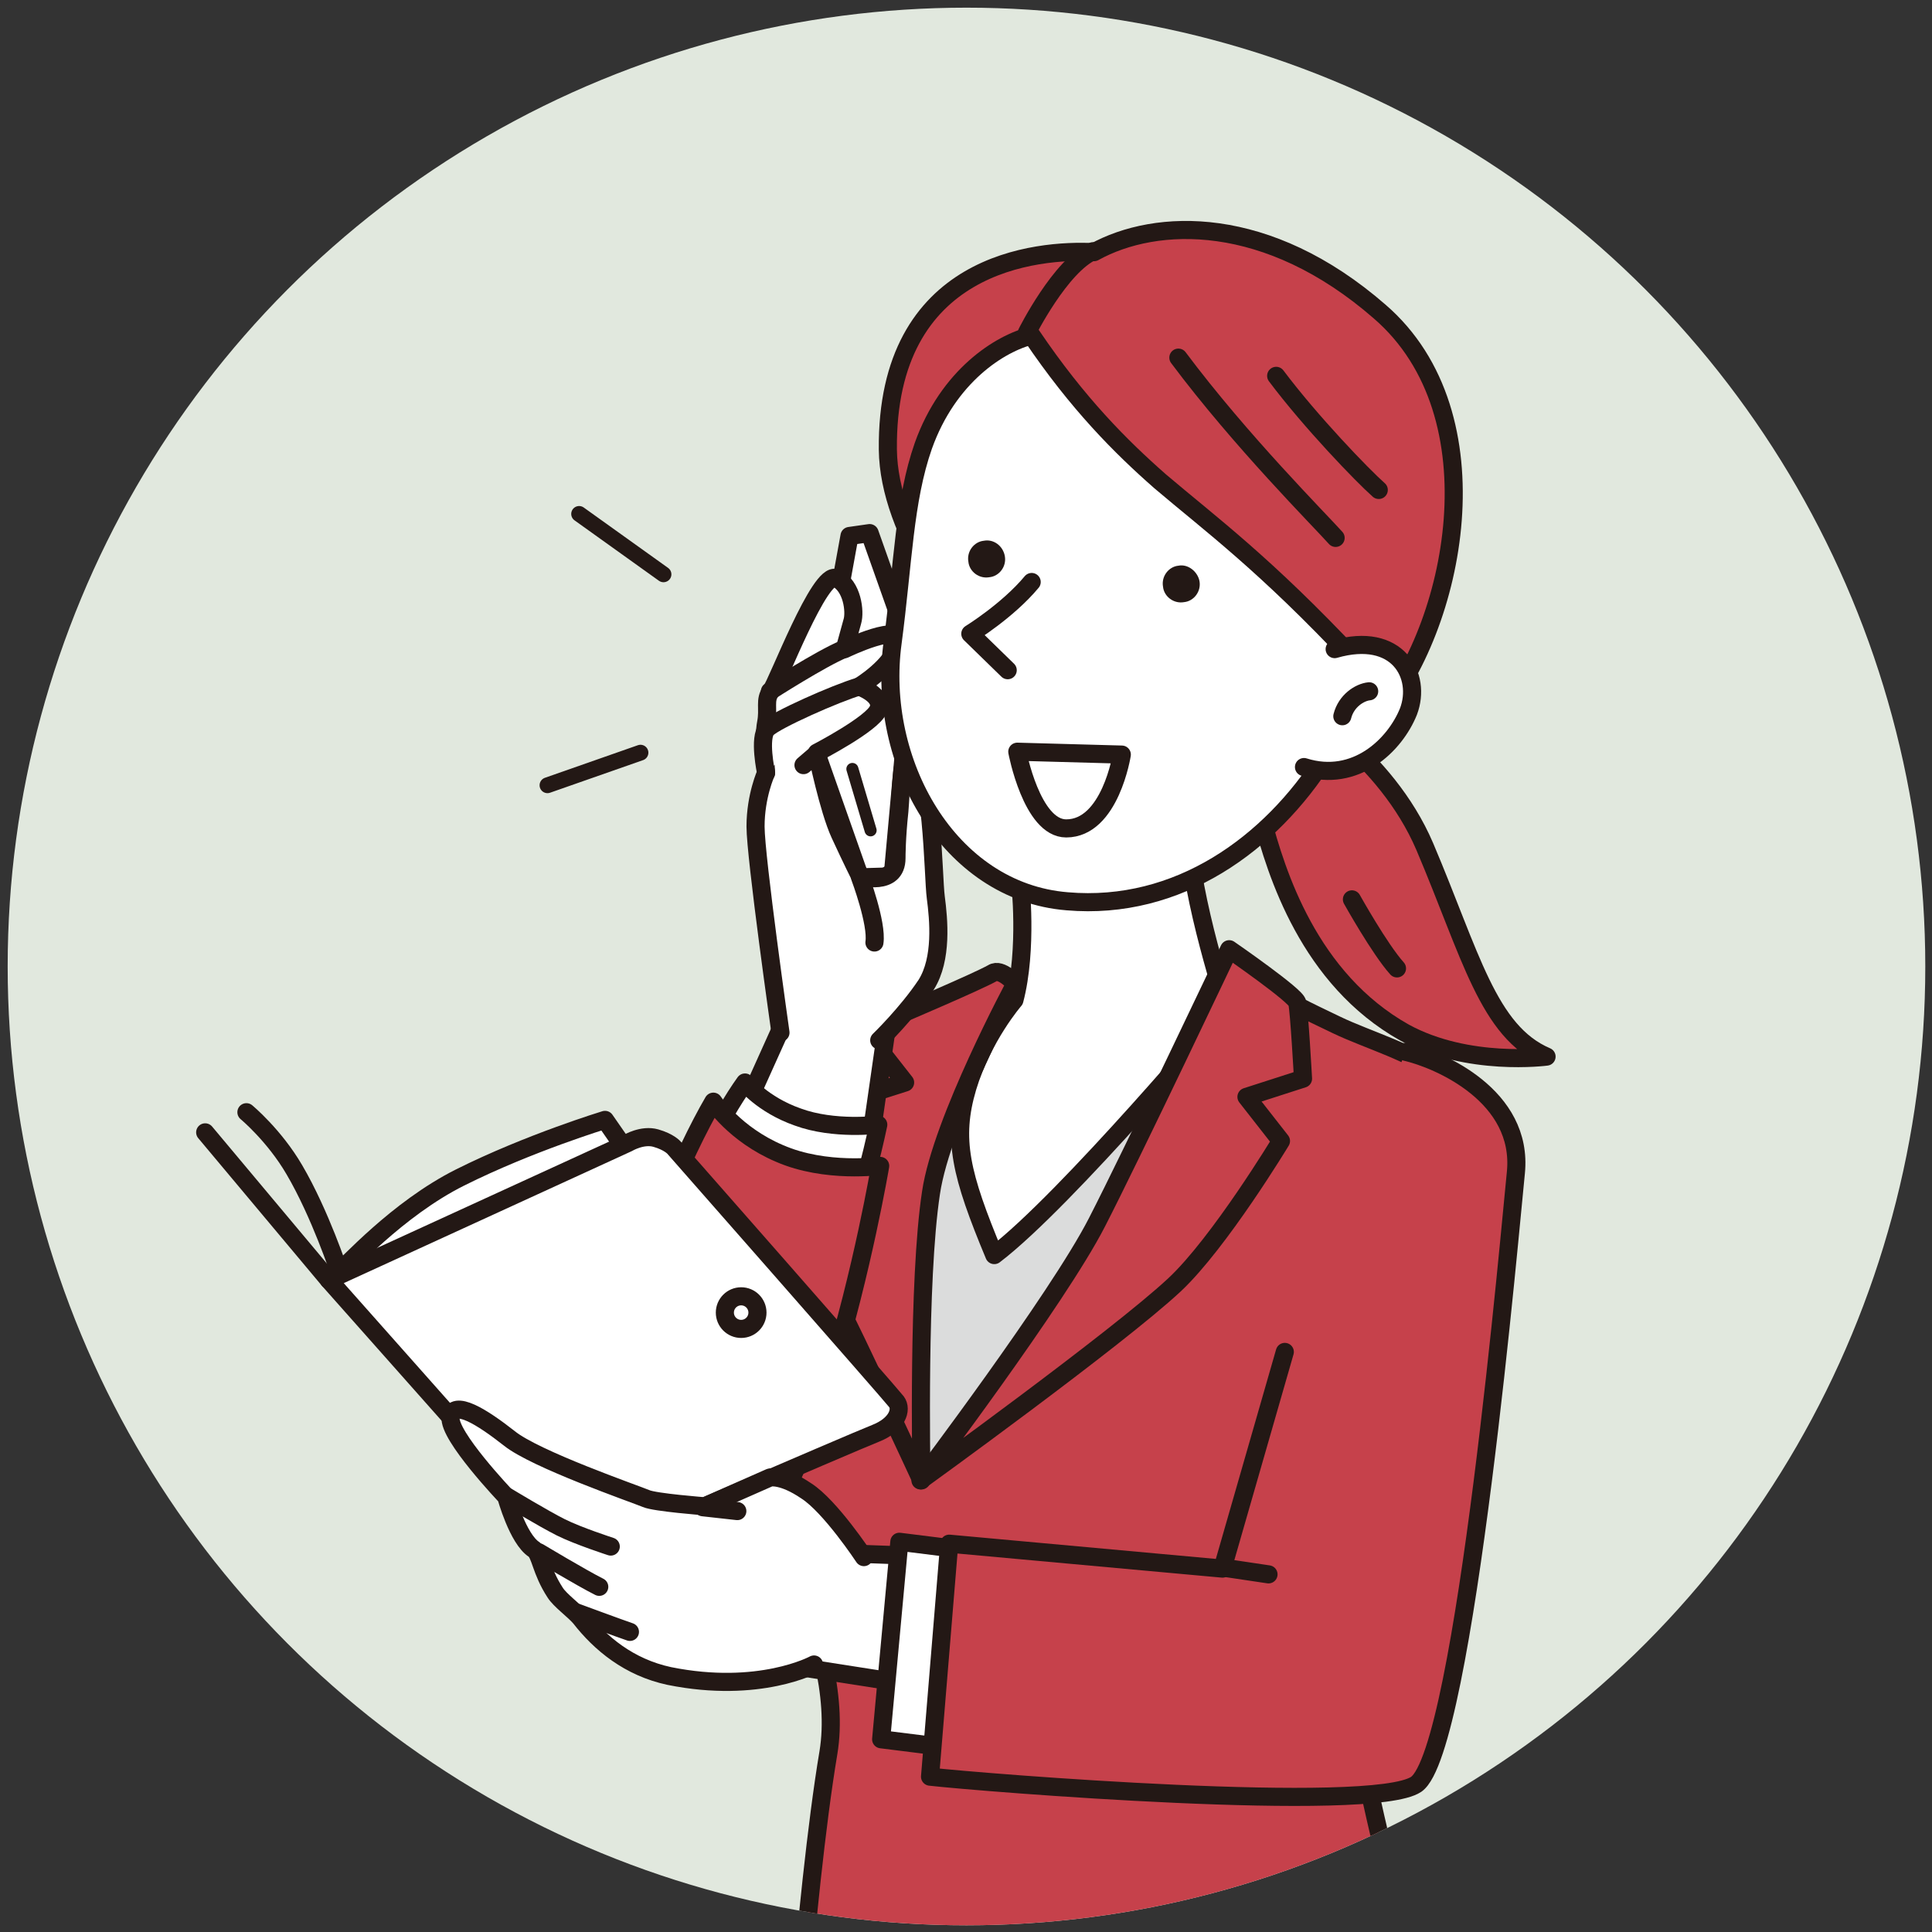
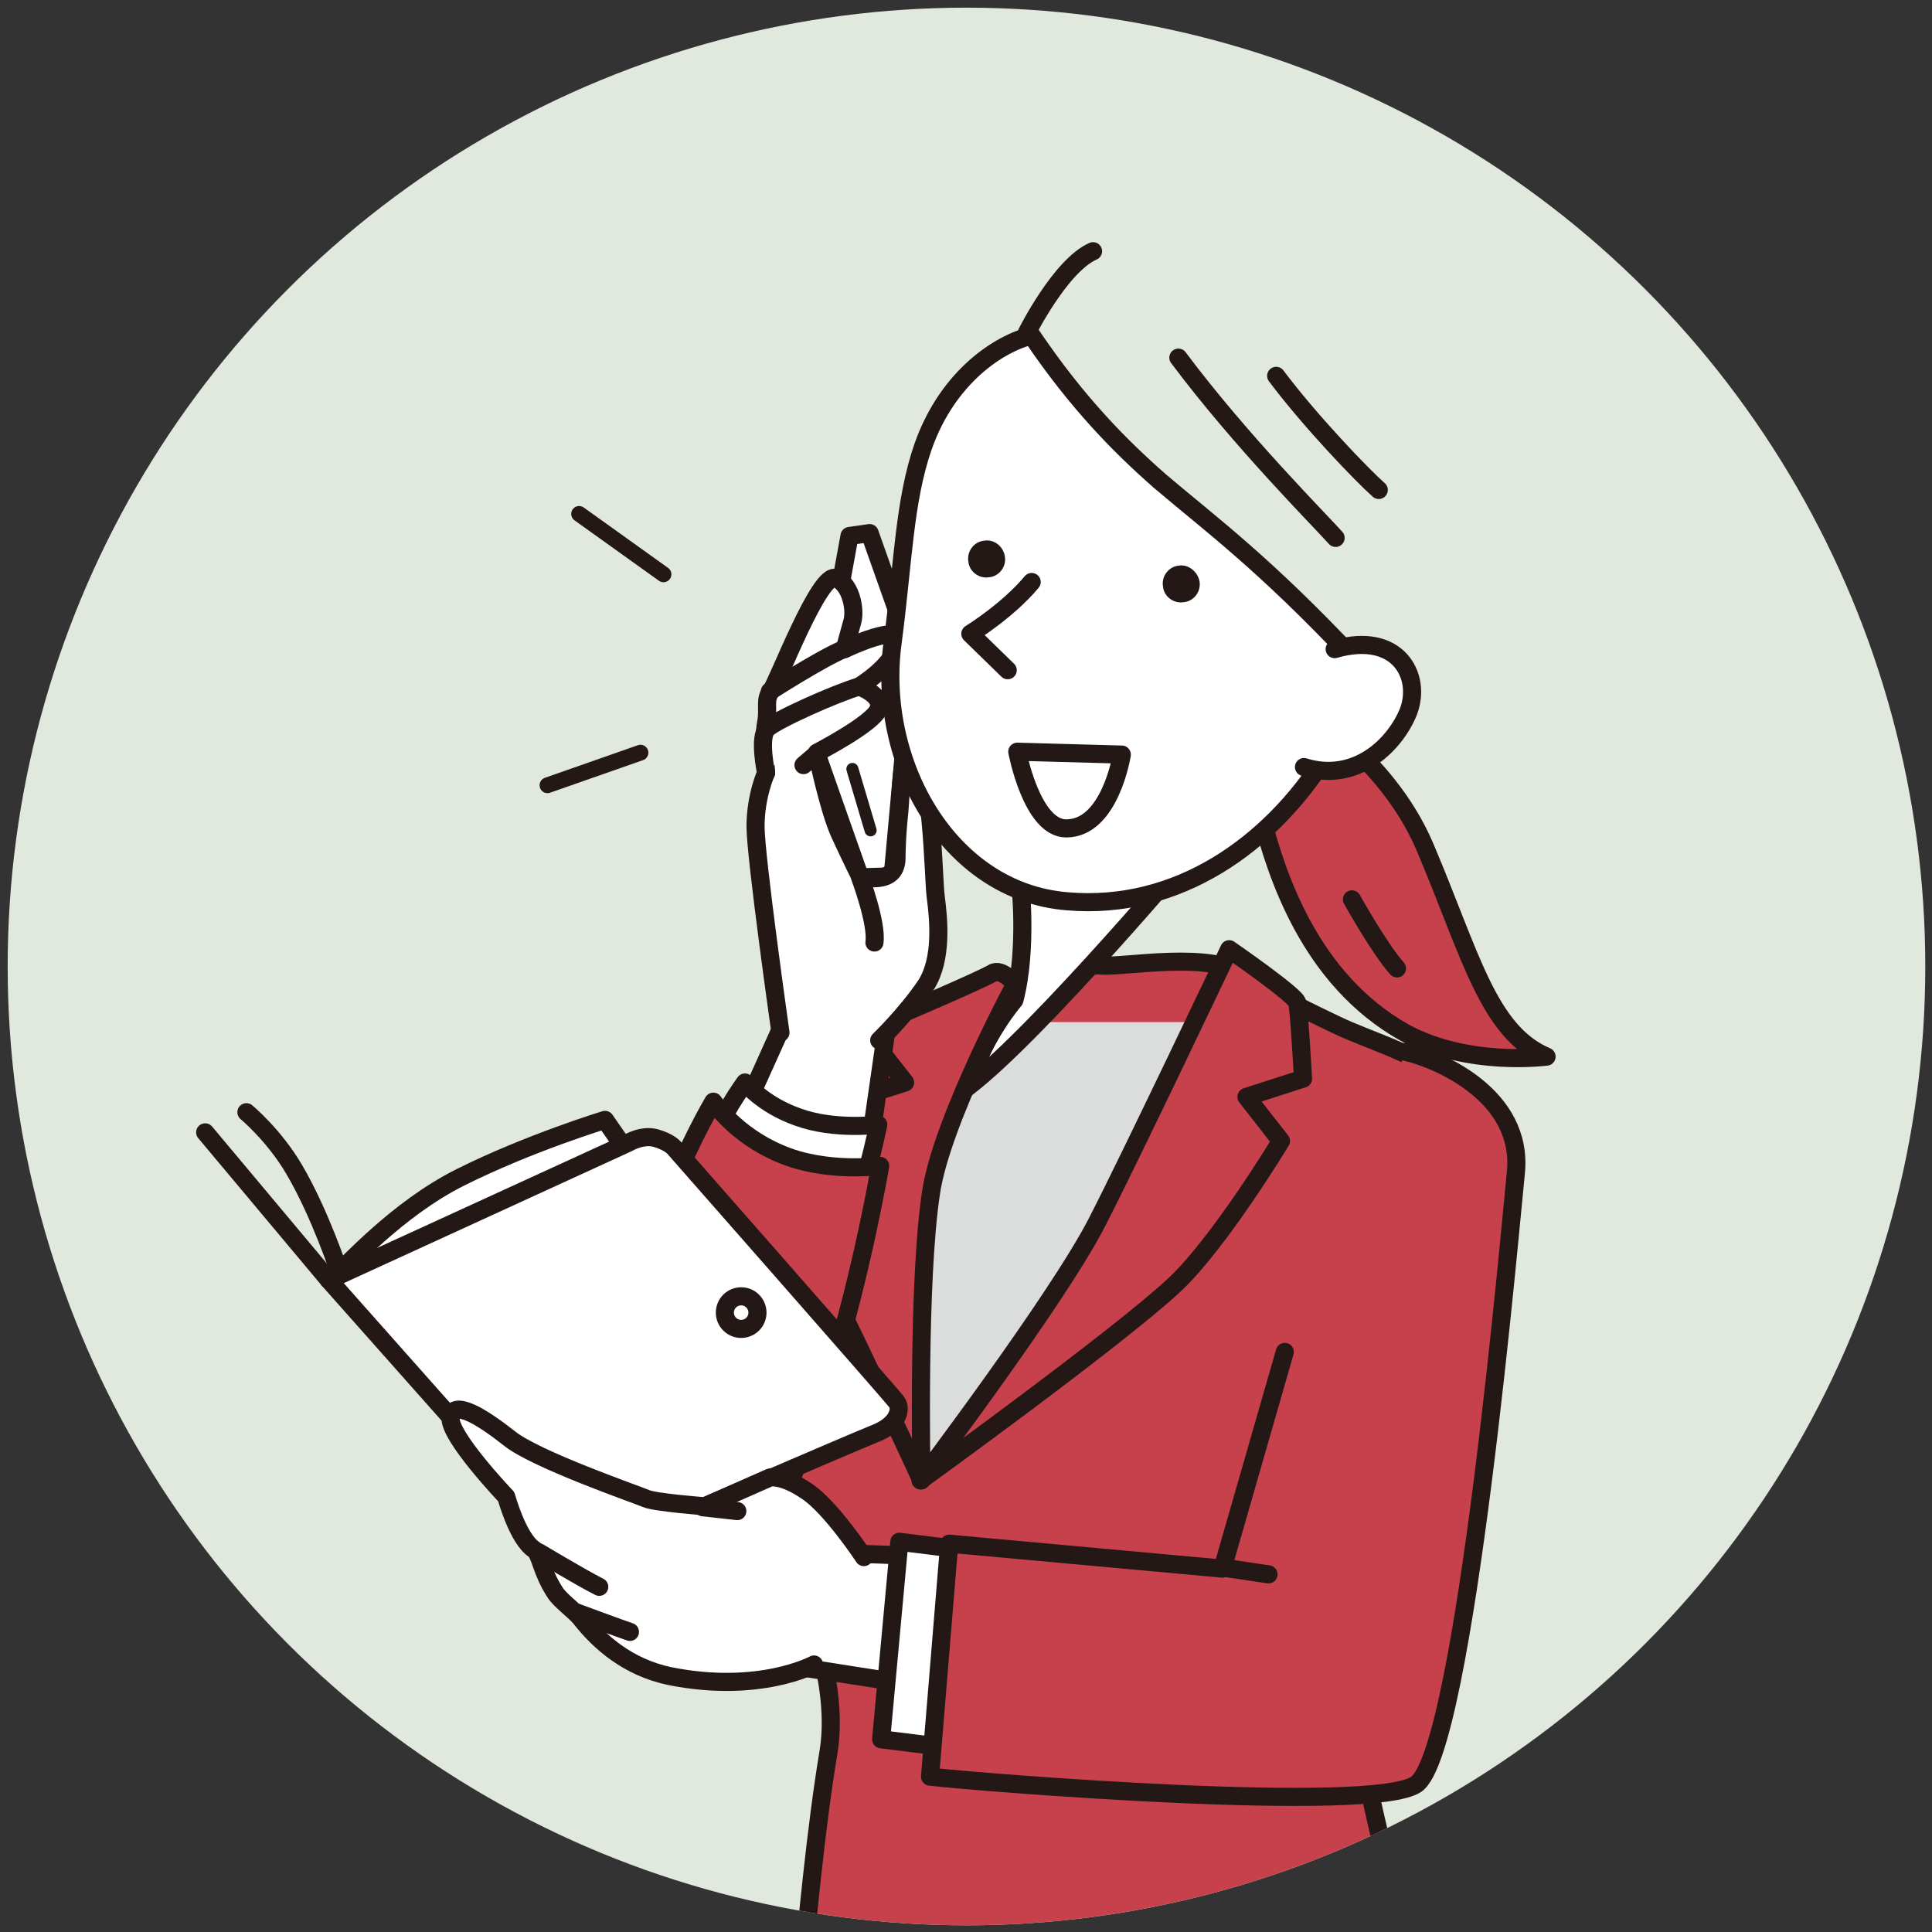
<svg xmlns="http://www.w3.org/2000/svg" xmlns:xlink="http://www.w3.org/1999/xlink" version="1.1" id="レイヤー_1" x="0px" y="0px" viewBox="0 0 201.5 201.5" style="enable-background:new 0 0 201.5 201.5;" xml:space="preserve">
  <rect x="0" y="0" width="201.5" height="201.5" fill="#333333" stroke="none" />
  <style type="text/css">
	.st0{clip-path:url(#SVGID_00000088853801012198860730000000269219273967730823_);fill:#E1E8DE;}
	.st1{clip-path:url(#SVGID_00000088853801012198860730000000269219273967730823_);}
	.st2{clip-path:url(#SVGID_00000121250716150872224010000002077992760512932742_);}
	.st3{fill:#C6414B;stroke:#231815;stroke-width:1.888;stroke-linecap:round;stroke-linejoin:round;stroke-miterlimit:10;}
	.st4{fill:#DBDCDC;}
	.st5{fill:#FFFFFF;stroke:#231815;stroke-width:1.888;stroke-linecap:round;stroke-linejoin:round;stroke-miterlimit:10;}
	.st6{fill:#FFFFFF;stroke:#231815;stroke-width:1.259;stroke-linecap:round;stroke-linejoin:round;stroke-miterlimit:10;}
	.st7{fill:none;stroke:#231815;stroke-width:1.888;stroke-linecap:round;stroke-linejoin:round;stroke-miterlimit:10;}
	.st8{fill:#231815;}
	.st9{fill:#F9BE00;stroke:#231815;stroke-width:1.888;stroke-linecap:round;stroke-linejoin:round;stroke-miterlimit:10;}
	.st10{fill:none;stroke:#231815;stroke-width:1.647;stroke-linecap:round;stroke-linejoin:round;stroke-miterlimit:10;}
</style>
  <g>
    <defs>
      <circle id="SVGID_1_" cx="100.8" cy="100.8" r="100" />
    </defs>
    <clipPath id="SVGID_00000061434058593778723240000003268171536964980397_">
      <use xlink:href="#SVGID_1_" style="overflow:visible;" />
    </clipPath>
    <rect x="-131.5" y="-105.7" style="clip-path:url(#SVGID_00000061434058593778723240000003268171536964980397_);fill:#E1E8DE;" width="434.3" height="434.3" />
    <g style="clip-path:url(#SVGID_00000061434058593778723240000003268171536964980397_);">
      <defs>
        <rect id="SVGID_00000180334544666525201890000003709096572013288623_" x="5" y="20.5" width="186.8" height="182.1" />
      </defs>
      <clipPath id="SVGID_00000065774753030904359460000007475292051780399264_">
        <use xlink:href="#SVGID_00000180334544666525201890000003709096572013288623_" style="overflow:visible;" />
      </clipPath>
      <g style="clip-path:url(#SVGID_00000065774753030904359460000007475292051780399264_);">
        <path class="st3" d="M80.8,132.7c-0.1,4.2-2.2,10.9-2.3,12.1c-1,10.5,9.9,25.9,7.9,38c-2.5,14.9-4.4,44.3-4.4,44.3h71.4     c0,0-12.7-42.9-13.3-57.1c0-1.1,11-56.4,9.4-58.2c-1.6-1.8-7-3.4-10.1-4.9c-3.1-1.5-5.2-2.4-9.2-5.1c-4-2.7-12.7-0.9-15.4-1.1     c-2.7-0.2-14.3,2.8-18.1,4.3c-3.7,1.5-4.1,1.4-12.3,2.5c-3.4,0.5-3.4,7.1-4,9.1" />
        <polygon class="st4" points="96,154.4 93.9,145.2 96.1,106.6 130.3,106.6    " />
-         <path class="st5" d="M106.4,91.9c0,0,0.8,7.1-0.6,12.4c0,0-3.3,3.8-4.9,9.1c-1.6,5.4-0.7,9.1,2.8,17.5     c7.5-5.7,24.3-25.7,24.3-25.7s-3.8-11.4-4.1-18.7" />
+         <path class="st5" d="M106.4,91.9c0,0,0.8,7.1-0.6,12.4c0,0-3.3,3.8-4.9,9.1c7.5-5.7,24.3-25.7,24.3-25.7s-3.8-11.4-4.1-18.7" />
        <path class="st3" d="M105.9,102.6c0,0-7.7,14.3-8.8,21.8c-1.4,9.2-1,28.6-1,30c0,0-7.5-16.2-8.6-18.1c-1.1-1.9-1.5-19.8-1.6-20.7     l8.5-2.7l-4-5.1l3.5-2c0,0,8-3.4,9.6-4.3C104.4,100.9,105.9,102.6,105.9,102.6z" />
        <g>
          <path class="st5" d="M90.3,122.4c0,0-2.3,2.1-6.8,0.8c-4.5-1.4-7.6-3.6-7.6-3.6l6.8-15.1l10,1.2L90.3,122.4z" />
          <polygon class="st5" points="88.6,55.9 84.7,77.3 89.7,91.5 93.1,91.4 95.2,68.3 90.7,55.6     " />
          <path class="st5" d="M81.4,107.7c0,0-2.6-18.3-2.6-21.5c0-3.2,1.1-5.6,1.1-5.6s-0.3-3.7,0-5.2c0.3-1.5-0.2-2.4,0.5-3.3      c0.7-0.9,5.1-12.6,6.8-11.8c1.7,0.8,2,3.5,1.7,4.5c-0.3,1.1-0.8,2.9-0.8,2.9s6.2-3,5.6-0.6c-0.6,2.4-4.1,4.5-4.1,4.5      s2.6,0.9,2,2.4c-0.6,1.5-6.4,4.5-6.4,4.5s1.2,5.9,2.4,8.5c1.2,2.6,2.1,4.4,2.1,4.4s3.8,1.1,3.8-1.9c0-0.2,0-2.1,0.3-4.9      c0.2-2.3,0.2-6.4,1.2-6c2.3,0.9,2.3,12.8,2.6,15c0.3,2.3,0.7,6.4-1,9.1c-2,3-4.9,5.8-4.9,5.8" />
          <path class="st5" d="M79.9,80.6c0,0-0.8-3.7,0.1-4.6c0.9-0.9,7.2-3.7,9.6-4.4" />
          <path class="st5" d="M80.3,72.1c0,0,5.3-3.4,7.7-4.4" />
          <line class="st5" x1="85.2" y1="78.6" x2="83.8" y2="79.8" />
          <path class="st5" d="M89.7,91.5c0,0,1.8,4.8,1.5,6.8" />
          <line class="st6" x1="88.9" y1="80.2" x2="90.8" y2="86.6" />
        </g>
        <path class="st5" d="M77.7,112.9c0,0,1.8,2.3,5.5,3.6c3.8,1.4,8.4,0.8,8.4,0.8s-5.9,29.2-15.5,28.6     C60.3,144.9,73,119.4,77.7,112.9z" />
        <path class="st3" d="M128.2,99c0,0-10.1,21.3-13.8,28.5c-4.1,8-18.4,26.9-18.4,26.9s20.5-14.8,26.5-20.4c4.7-4.4,11.1-15,11.1-15     l-3.6-4.6l5.9-1.9c0,0-0.4-7.2-0.6-7.9C135.3,103.9,128.2,99,128.2,99z" />
        <path class="st3" d="M135.1,73.4c0,0,9.4,5.3,13.5,14.9c4.8,11.3,6.6,19.3,12.7,21.9c0,0-8.2,1.1-14.8-2.5     c-10-5.6-13.4-16.7-14.9-22.4c-1.6-5.7-2.6-7.7-0.3-9.8C133.7,73.4,135.1,73.4,135.1,73.4z" />
        <g>
-           <path class="st3" d="M143.9,32.5c-11.7-10.2-23.3-9.8-29.8-6.2c-5.9-0.3-21.7,1-21.5,20.6c0.2,17.3,29.2,40.1,31.6,39.7      c4.9-0.8,15.2-6.9,19.4-11.7C151.8,65.5,156.4,43.3,143.9,32.5z" />
          <path class="st5" d="M121,50.2c-4.1-3.6-8.6-8.1-13.4-15.2c-3.3,0.8-8.7,4.2-11.3,11.5c-2,5.7-2.1,12.2-3.2,20.5      C91.4,79.4,98.9,93,111.3,94c11.6,1,21.2-6,26.9-15c1.5-2.4,1.8-6.6,3-10.3C131.9,58.8,126.3,54.7,121,50.2z" />
          <path class="st7" d="M122.9,37.3c6.5,8.7,14.8,17,16.4,18.8" />
          <path class="st7" d="M133.1,39.2c3.6,4.8,9,10.4,10.7,11.9" />
          <path class="st5" d="M107.6,60.7c-2.5,3-6.4,5.4-6.4,5.4l3.9,3.8" />
          <path class="st5" d="M117,78.7c0,0-1.2,7.7-5.8,7.7c-3.6,0-5.1-8-5.1-8L117,78.7z" />
          <path class="st5" d="M139.2,67.7c6.6-1.9,9.1,2.8,7.7,6.5c-1.4,3.5-5.5,7.5-10.9,5.8" />
          <path class="st8" d="M125.1,60.6c0.2,1.1-0.6,2.1-1.6,2.2c-1.1,0.2-2.1-0.6-2.2-1.6c-0.2-1.1,0.6-2.1,1.6-2.2      C123.9,58.8,124.9,59.6,125.1,60.6z" />
          <path class="st8" d="M104.8,58c0.2,1.1-0.6,2.1-1.6,2.2c-1.1,0.2-2.1-0.6-2.2-1.6c-0.2-1.1,0.6-2.1,1.6-2.2      C103.6,56.2,104.6,56.9,104.8,58z" />
-           <path class="st5" d="M140,74.7c0.4-1.6,1.8-2.5,2.8-2.6" />
          <path class="st9" d="M107.1,34.7c0,0,3.5-7,6.9-8.5" />
        </g>
        <path class="st5" d="M141,93.8c0,0,2.9,5.2,4.7,7.2" />
        <path class="st5" d="M35.3,132.7c0.8-0.6,6.1-6.6,12.7-9.9c7.2-3.6,15.1-6,15.1-6l2.5,3.6" />
        <path class="st3" d="M74.4,114.9c0,0,2.2,3.4,6.9,5.4c4.8,2.1,10.5,1.3,10.5,1.3s-7.4,43.8-19.5,42.9     C52.6,163.1,68.6,124.8,74.4,114.9z" />
        <path class="st5" d="M34.3,133.5l31.2-14.3c0,0,1.5-0.9,2.9-0.5c1.4,0.4,1.9,1,1.9,1s22.6,25.7,23.2,26.5s0.1,2.4-2.2,3.3     c-2.3,0.9-31,13.3-31,13.3L34.3,133.5z" />
        <line class="st9" x1="34.3" y1="133.5" x2="21.4" y2="118.1" />
        <polygon class="st5" points="116.1,163 85.2,161.9 83.6,173.9 114.4,178.7    " />
        <path class="st5" d="M90.1,162.4c0,0-3.5-5.3-6-6.9c-2.5-1.7-3.8-1.4-3.8-1.4l-6.8,3c0,0-5.2-0.4-6.1-0.8     c-1.2-0.5-11.6-4.1-14.3-6.3c-2.8-2.2-5.8-4.1-6.1-2.2c-0.3,1.9,5.8,8.3,5.8,8.3s1.2,4.4,2.9,5.5c0.7,0.5,0.7,2.2,2.2,4.5     c0.5,0.8,1.9,1.8,2.6,2.6c2.1,2.7,5.1,5.2,9.3,6.1c9.4,1.9,15.1-1.2,15.1-1.2" />
        <circle class="st5" cx="77.3" cy="136.9" r="1.7" />
        <polygon class="st5" points="99.9,182.4 91.9,181.4 93.8,160.8 101.8,161.8    " />
        <path class="st3" d="M146.6,109.7c3.5,0.8,12.3,4.6,11.5,12.6c-0.5,4.7-5.3,60.3-10.4,63.8c-4.6,3.1-45.4-0.2-50.7-0.8l2-24.3     l28.5,2.6l6.5-22.6" />
-         <path class="st5" d="M52.9,156.1c0,0,3.8,2.3,5.6,3.2s5.2,2,5.2,2" />
        <path class="st5" d="M56.2,161.9c0,0,4.5,2.7,6.3,3.6" />
        <path class="st5" d="M60.2,168.2c0,0,4.6,1.7,5.5,2" />
        <line class="st9" x1="127.6" y1="163.5" x2="132.3" y2="164.2" />
        <line class="st5" x1="73.3" y1="157.2" x2="76.9" y2="157.6" />
        <line class="st10" x1="60.4" y1="53.6" x2="69.2" y2="59.9" />
        <line class="st10" x1="57.1" y1="81.9" x2="66.8" y2="78.5" />
        <path class="st7" d="M25.7,116c0,0,2.9,2.4,5,6c2.7,4.6,4.7,10.7,4.7,10.7" />
      </g>
    </g>
  </g>
</svg>